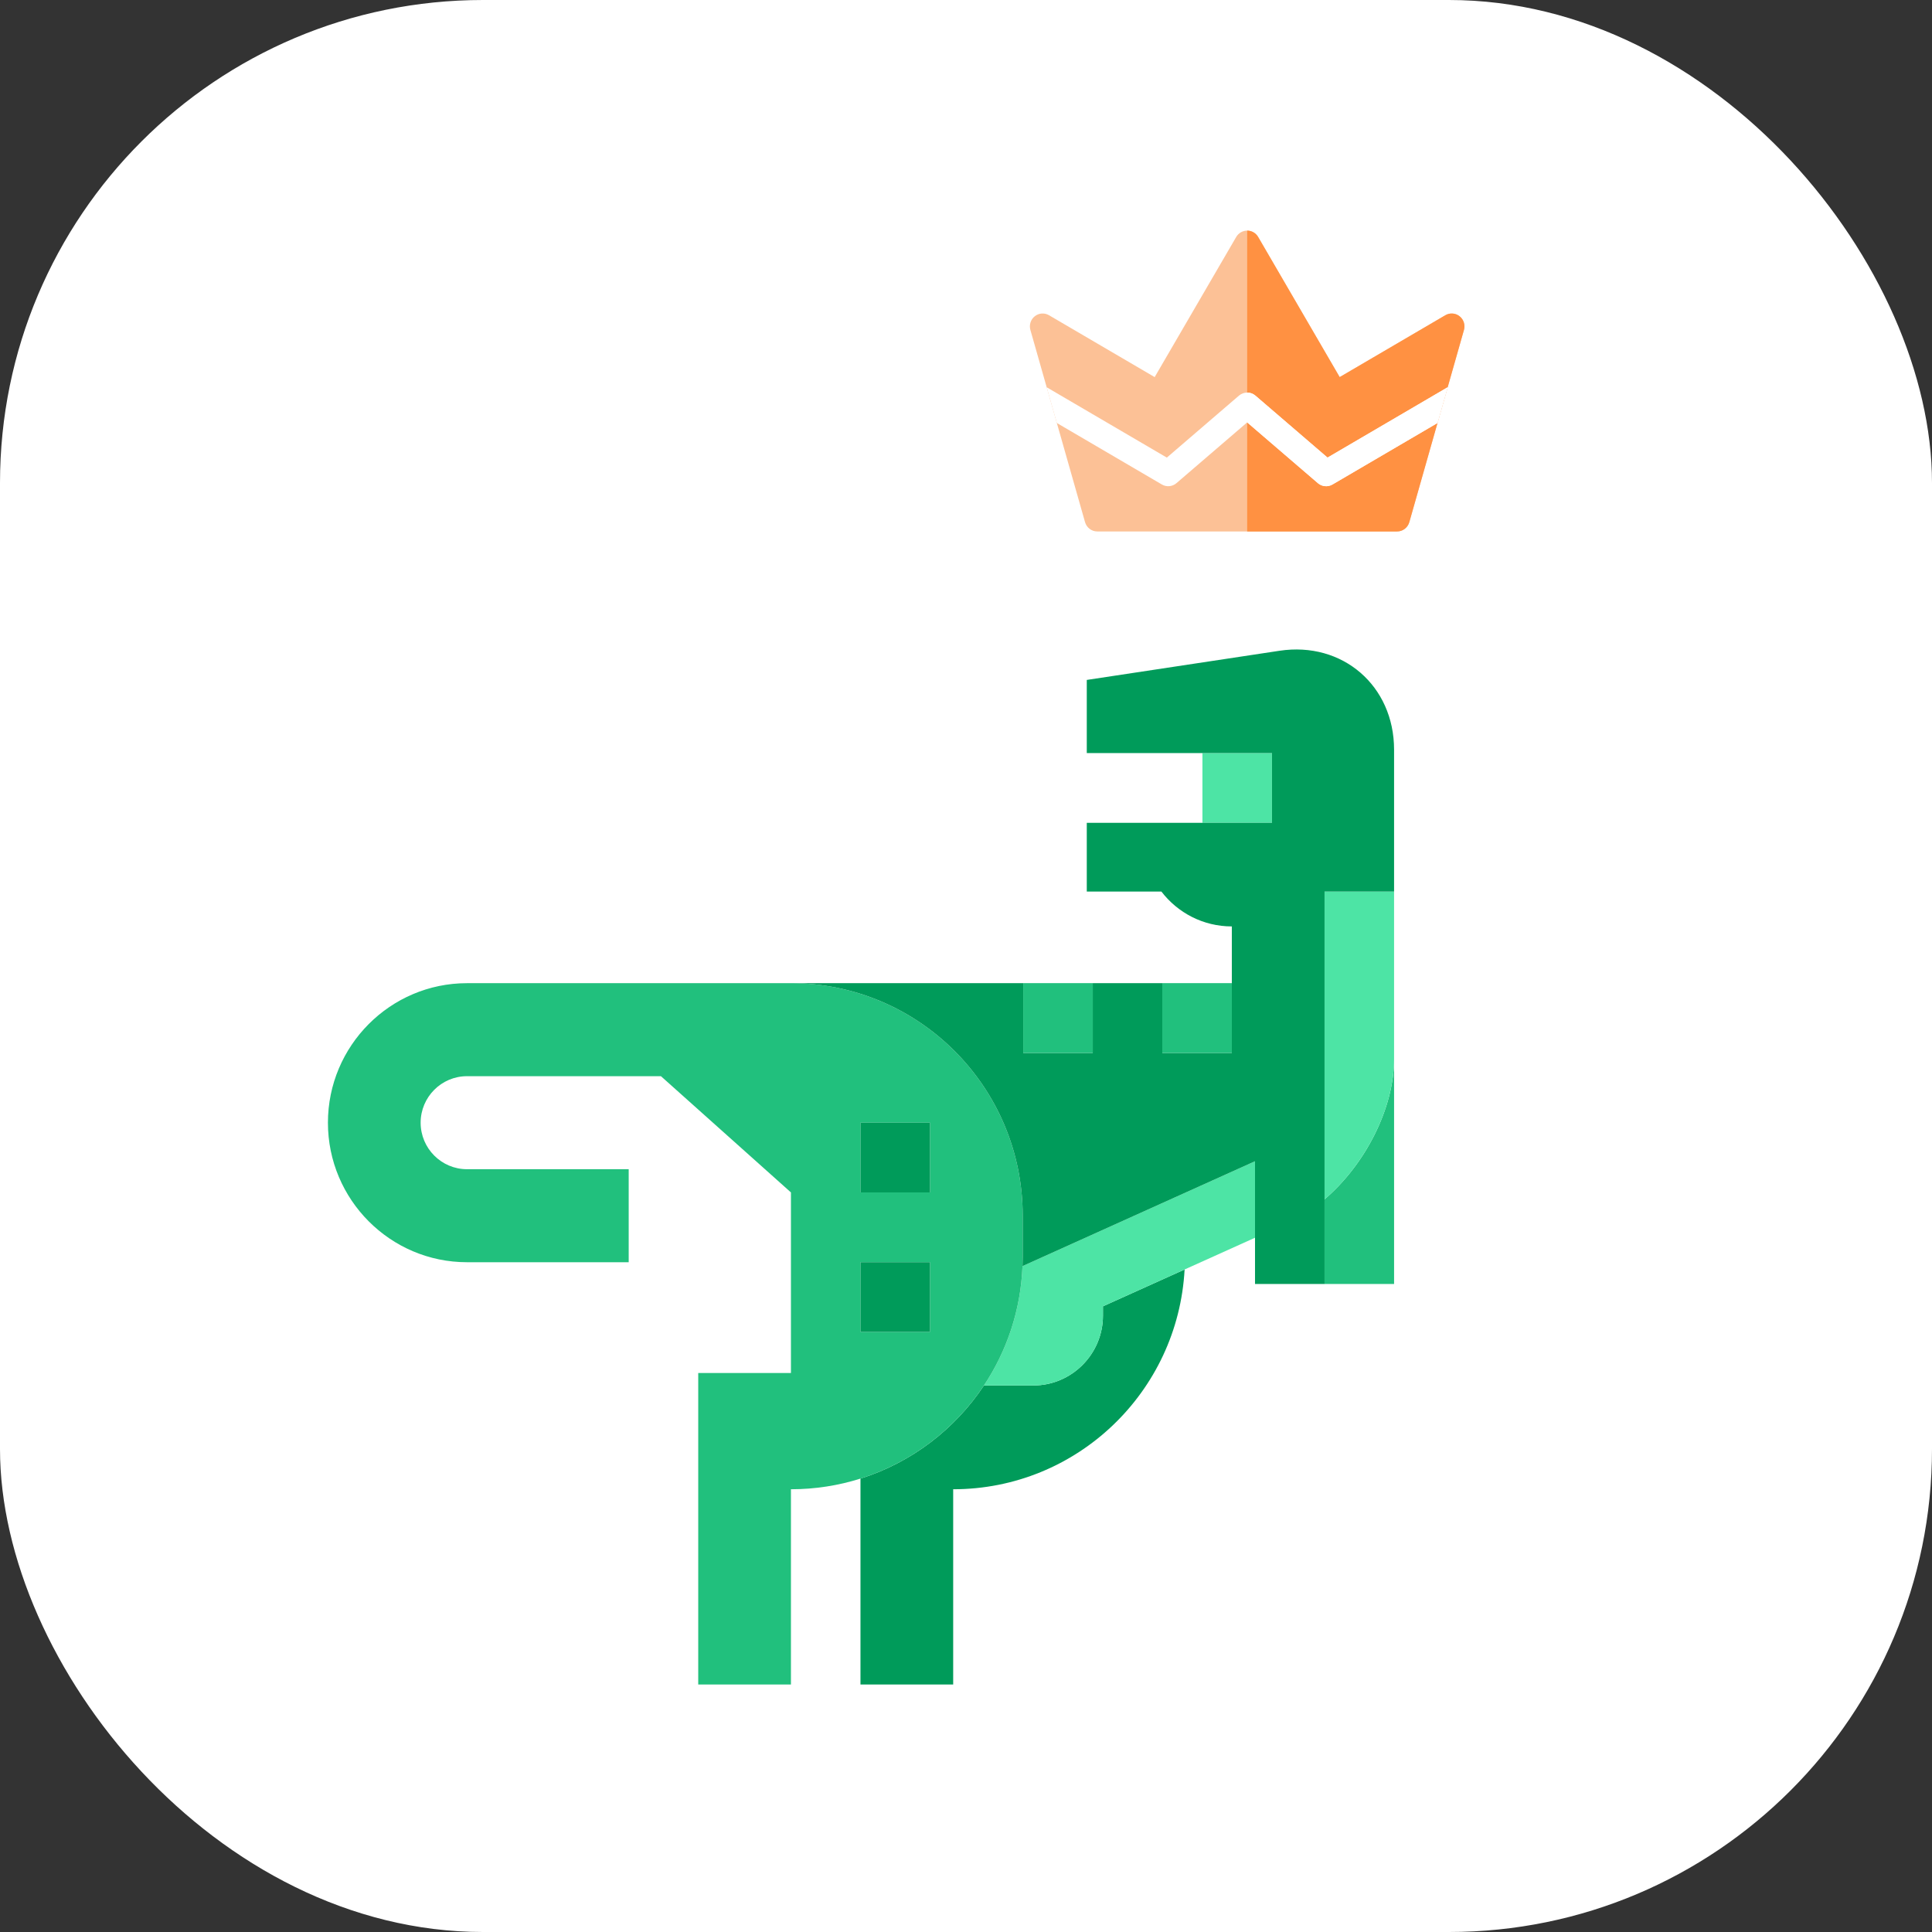
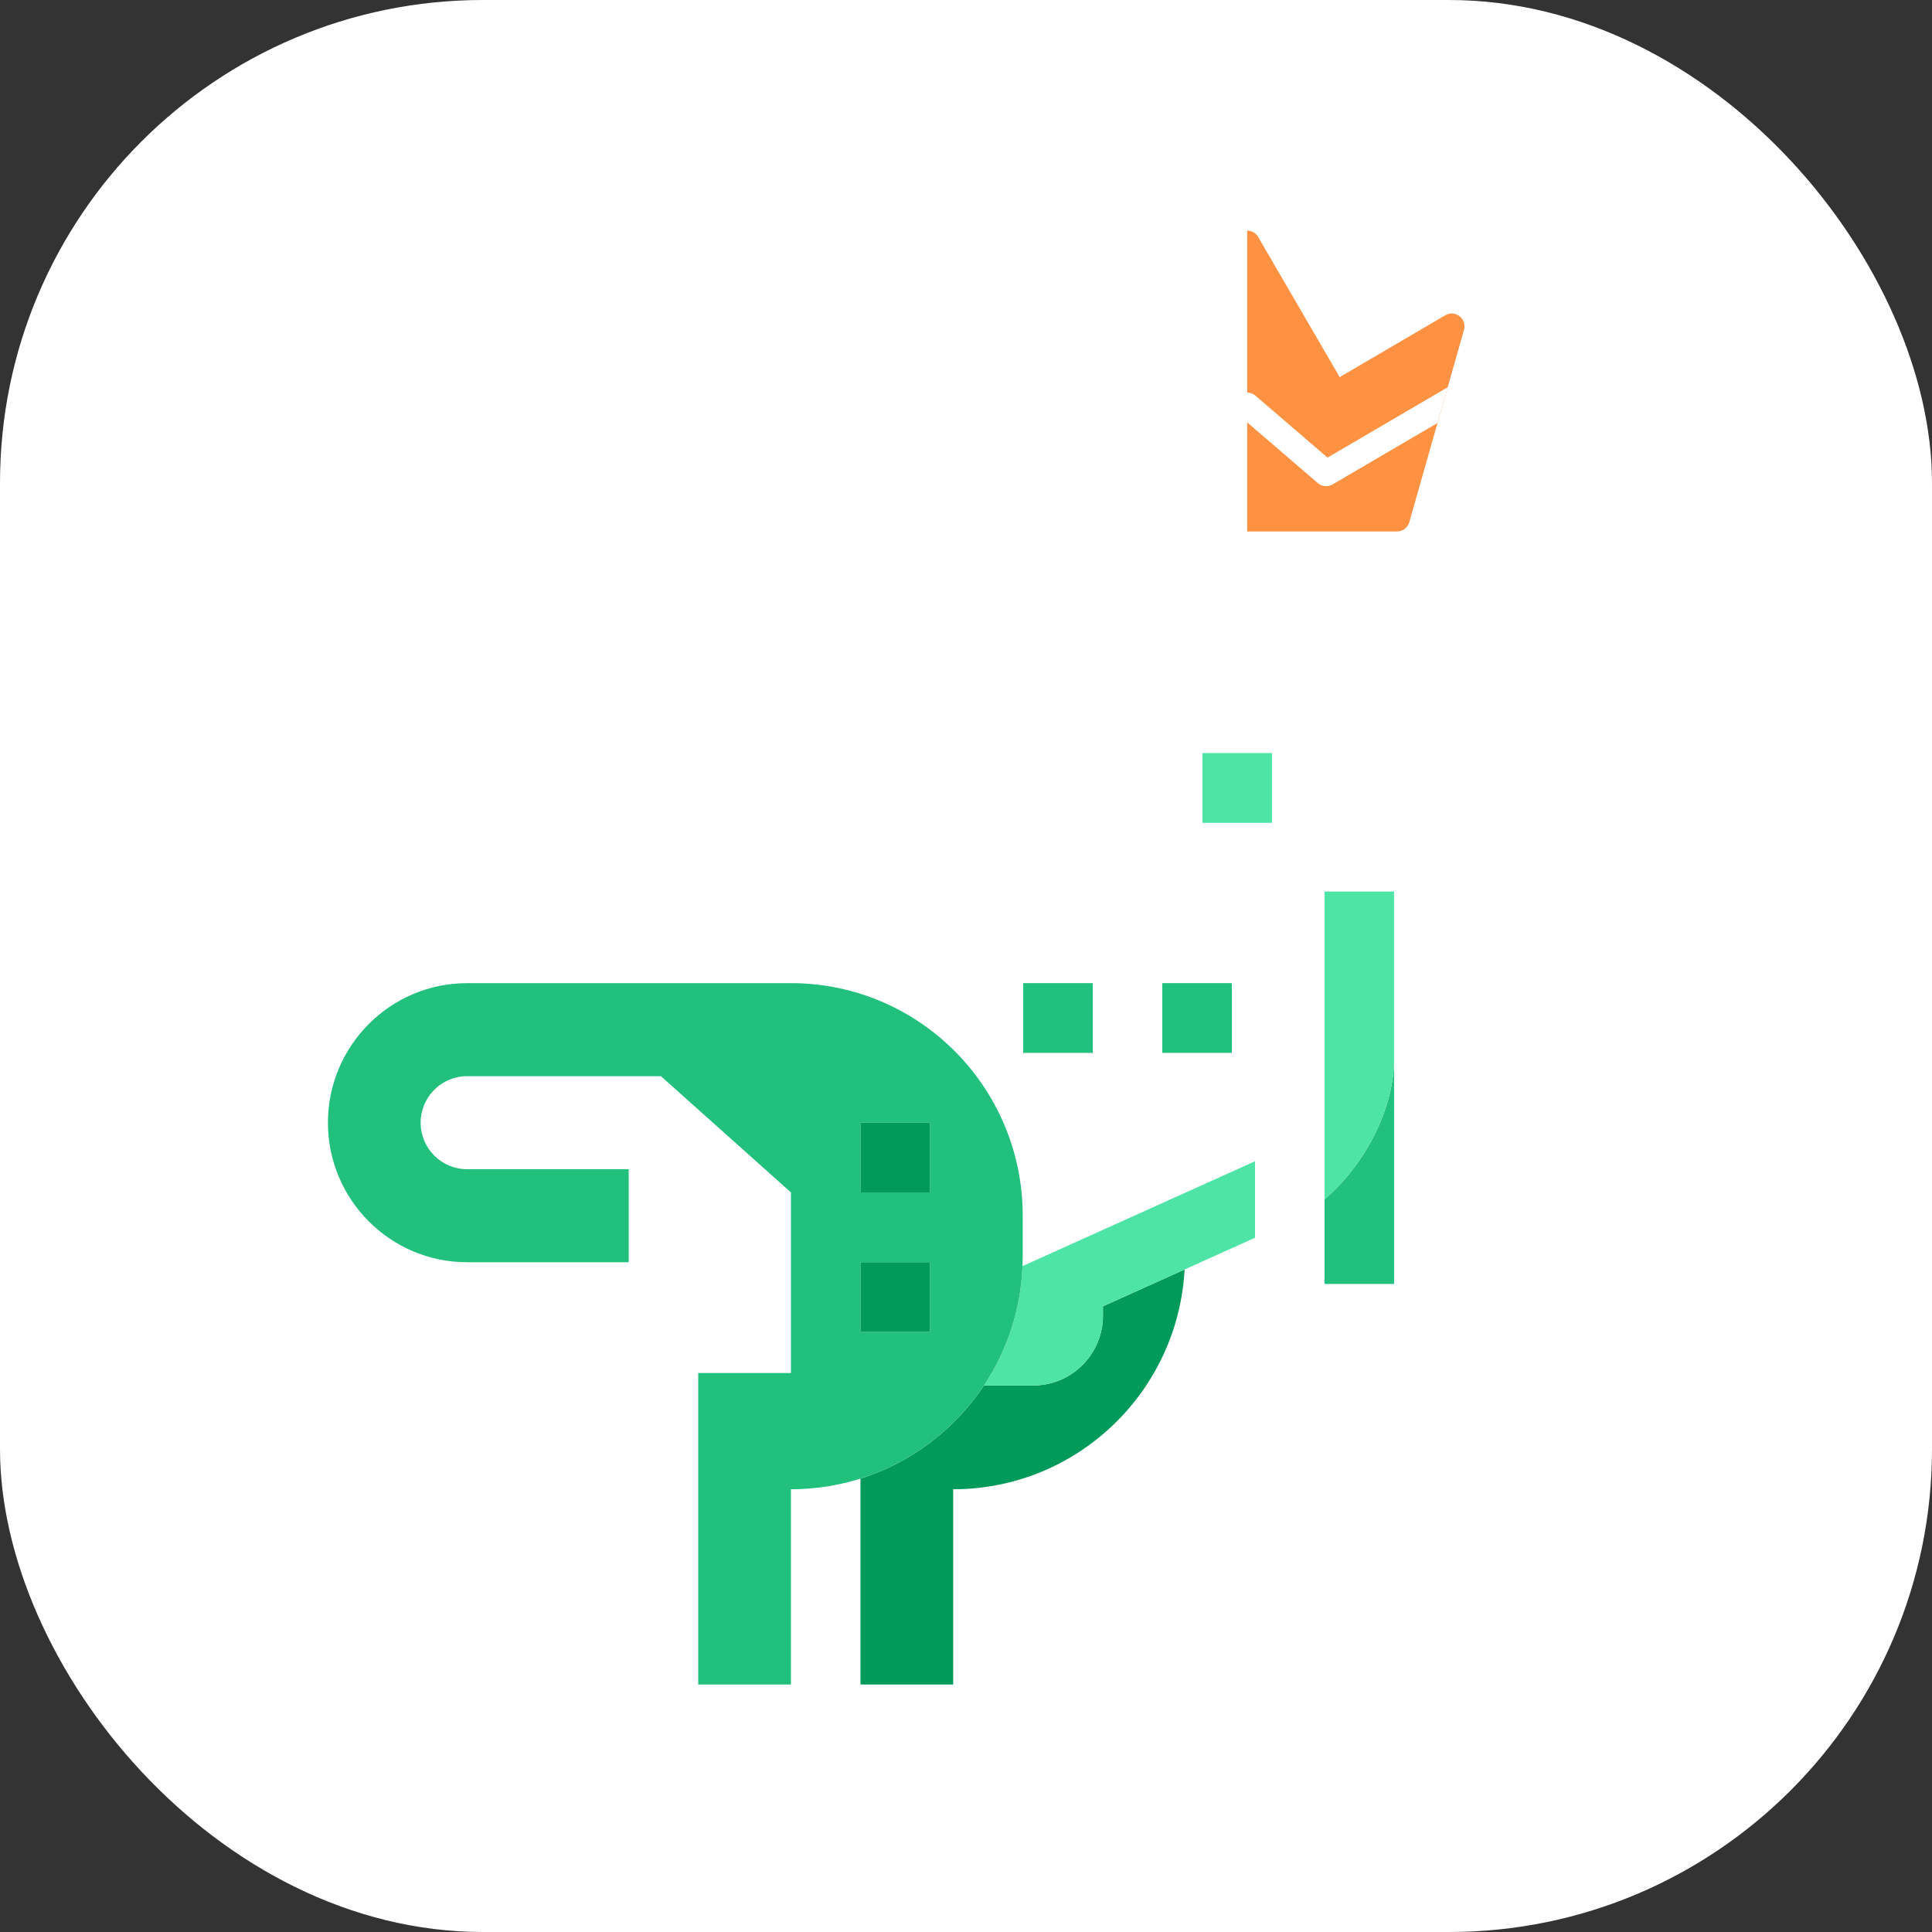
<svg xmlns="http://www.w3.org/2000/svg" width="512" height="512" viewBox="0 0 512 512" fill="none">
  <rect x="0" y="0" width="512" height="512" fill="#333333" stroke="none" />
  <rect width="512" height="512" rx="128" fill="white" />
  <g clip-path="url(#clip0_2071_2274)">
    <path d="M351.019 317.831V340.268H369.446V280.578C369.446 293.827 361.742 308.666 351.019 317.831Z" fill="#21C07D" />
    <path d="M292.294 348.674C292.294 358.842 284.002 367.161 273.867 367.161H260.761C253.064 378.755 241.558 387.583 228.034 391.845V446.408H252.603V394.668C285.394 394.668 312.18 368.888 313.932 336.428C307.03 339.54 299.53 342.923 292.295 346.186V348.674H292.294Z" fill="#009B5A" />
    <path d="M369.445 236.267H351.019V317.831C361.742 308.665 369.446 293.827 369.446 280.578L369.445 236.267Z" fill="#4DE4A5" />
-     <path d="M332.593 307.743L270.975 335.532C270.513 347.202 266.818 358.038 260.761 367.161H273.868C284.002 367.161 292.294 358.842 292.294 348.674V346.186C299.529 342.923 307.029 339.54 313.931 336.428C321.143 333.176 327.694 330.221 332.593 328.012V307.743Z" fill="#4DE4A5" />
+     <path d="M332.593 307.743L270.975 335.532C270.513 347.202 266.818 358.038 260.761 367.161H273.868C284.002 367.161 292.294 358.842 292.294 348.674V346.186C299.529 342.923 307.029 339.54 313.931 336.428C321.143 333.176 327.694 330.221 332.593 328.012Z" fill="#4DE4A5" />
    <path d="M209.61 260.542L123.758 260.552C103.437 260.552 86.904 277.139 86.904 297.527C86.904 317.915 103.437 334.502 123.758 334.502H166.612V309.852H123.758C116.984 309.852 111.473 304.323 111.473 297.527C111.473 290.731 116.984 285.202 123.758 285.202H175.156L209.607 316.004V363.856H185.038V446.408H209.607V394.669C216.028 394.669 222.217 393.678 228.034 391.845C241.558 387.583 253.063 378.755 260.76 367.161C266.818 358.038 270.513 347.202 270.975 335.532C271.007 334.706 271.029 333.877 271.029 333.043V322.166C271.029 288.133 243.531 260.544 209.61 260.542ZM246.461 352.979H228.034V334.492H246.461V352.979ZM246.461 316.004H228.034V297.517H246.461V316.004Z" fill="#21C07D" />
    <path d="M246.461 297.517H228.034V316.004H246.461V297.517Z" fill="#009B5A" />
    <path d="M246.461 334.492H228.034V352.979H246.461V334.492Z" fill="#009B5A" />
    <path d="M337.081 199.571H318.654V218.058H337.081V199.571Z" fill="#4DE4A5" />
-     <path d="M351.019 236.267H369.445V198.676C369.445 181.729 355.78 169.932 339.077 172.46L288.008 180.189V199.571H337.084V218.058H288.008V236.267H307.78C312.081 241.886 318.841 245.511 326.447 245.511V279.029H308.021V260.542H289.594V279.029H271.168V260.542H209.61C243.532 260.544 271.029 288.133 271.029 322.167V333.043C271.029 333.878 271.008 334.706 270.975 335.532L332.593 307.743V340.268H351.019V236.267Z" fill="#009B5A" />
    <path d="M289.594 260.542H271.168V279.029H289.594V260.542Z" fill="#21C07D" />
    <path d="M326.447 260.542H308.021V279.029H326.447V260.542Z" fill="#21C07D" />
  </g>
-   <path d="M386.799 83.806C385.715 82.948 384.224 82.843 383.033 83.54L355.029 99.936L333.422 62.798C332.815 61.755 331.709 61.115 330.515 61.115C329.32 61.115 328.214 61.755 327.608 62.798L306 99.936L277.997 83.54C276.805 82.842 275.314 82.948 274.23 83.806C273.146 84.665 272.685 86.104 273.066 87.444L287.546 138.371C287.962 139.835 289.285 140.842 290.788 140.842H370.241C371.745 140.842 373.067 139.835 373.483 138.371L387.963 87.444C388.344 86.104 387.884 84.665 386.799 83.806Z" fill="#FCC196" />
  <path d="M386.8 83.806C385.715 82.948 384.224 82.843 383.033 83.54L355.03 99.936L333.422 62.798C332.815 61.755 331.71 61.115 330.515 61.115V140.842H370.241C371.745 140.842 373.067 139.834 373.483 138.371L387.964 87.444C388.345 86.104 387.884 84.665 386.8 83.806Z" fill="#FF9142" />
  <path d="M277.383 102.628L309.224 121.271L328.331 104.849C329.59 103.767 331.439 103.767 332.699 104.849L351.806 121.271L383.646 102.628L380.954 112.098L353.126 128.391C351.88 129.12 350.337 128.97 349.253 128.038L330.515 111.936L311.776 128.038C310.688 128.975 309.138 129.116 307.903 128.391L280.078 112.1H280.076L277.383 102.628Z" fill="white" />
-   <path d="M351.806 121.271L332.699 104.849C332.069 104.308 331.292 104.038 330.515 104.038V111.936L349.253 128.038C350.337 128.97 351.88 129.119 353.126 128.391L380.954 112.097L383.646 102.628L351.806 121.271Z" fill="white" />
  <defs>
    <clipPath id="clip0_2071_2274">
      <rect width="282.542" height="283.474" fill="white" transform="translate(86.904 167.526)" />
    </clipPath>
  </defs>
</svg>